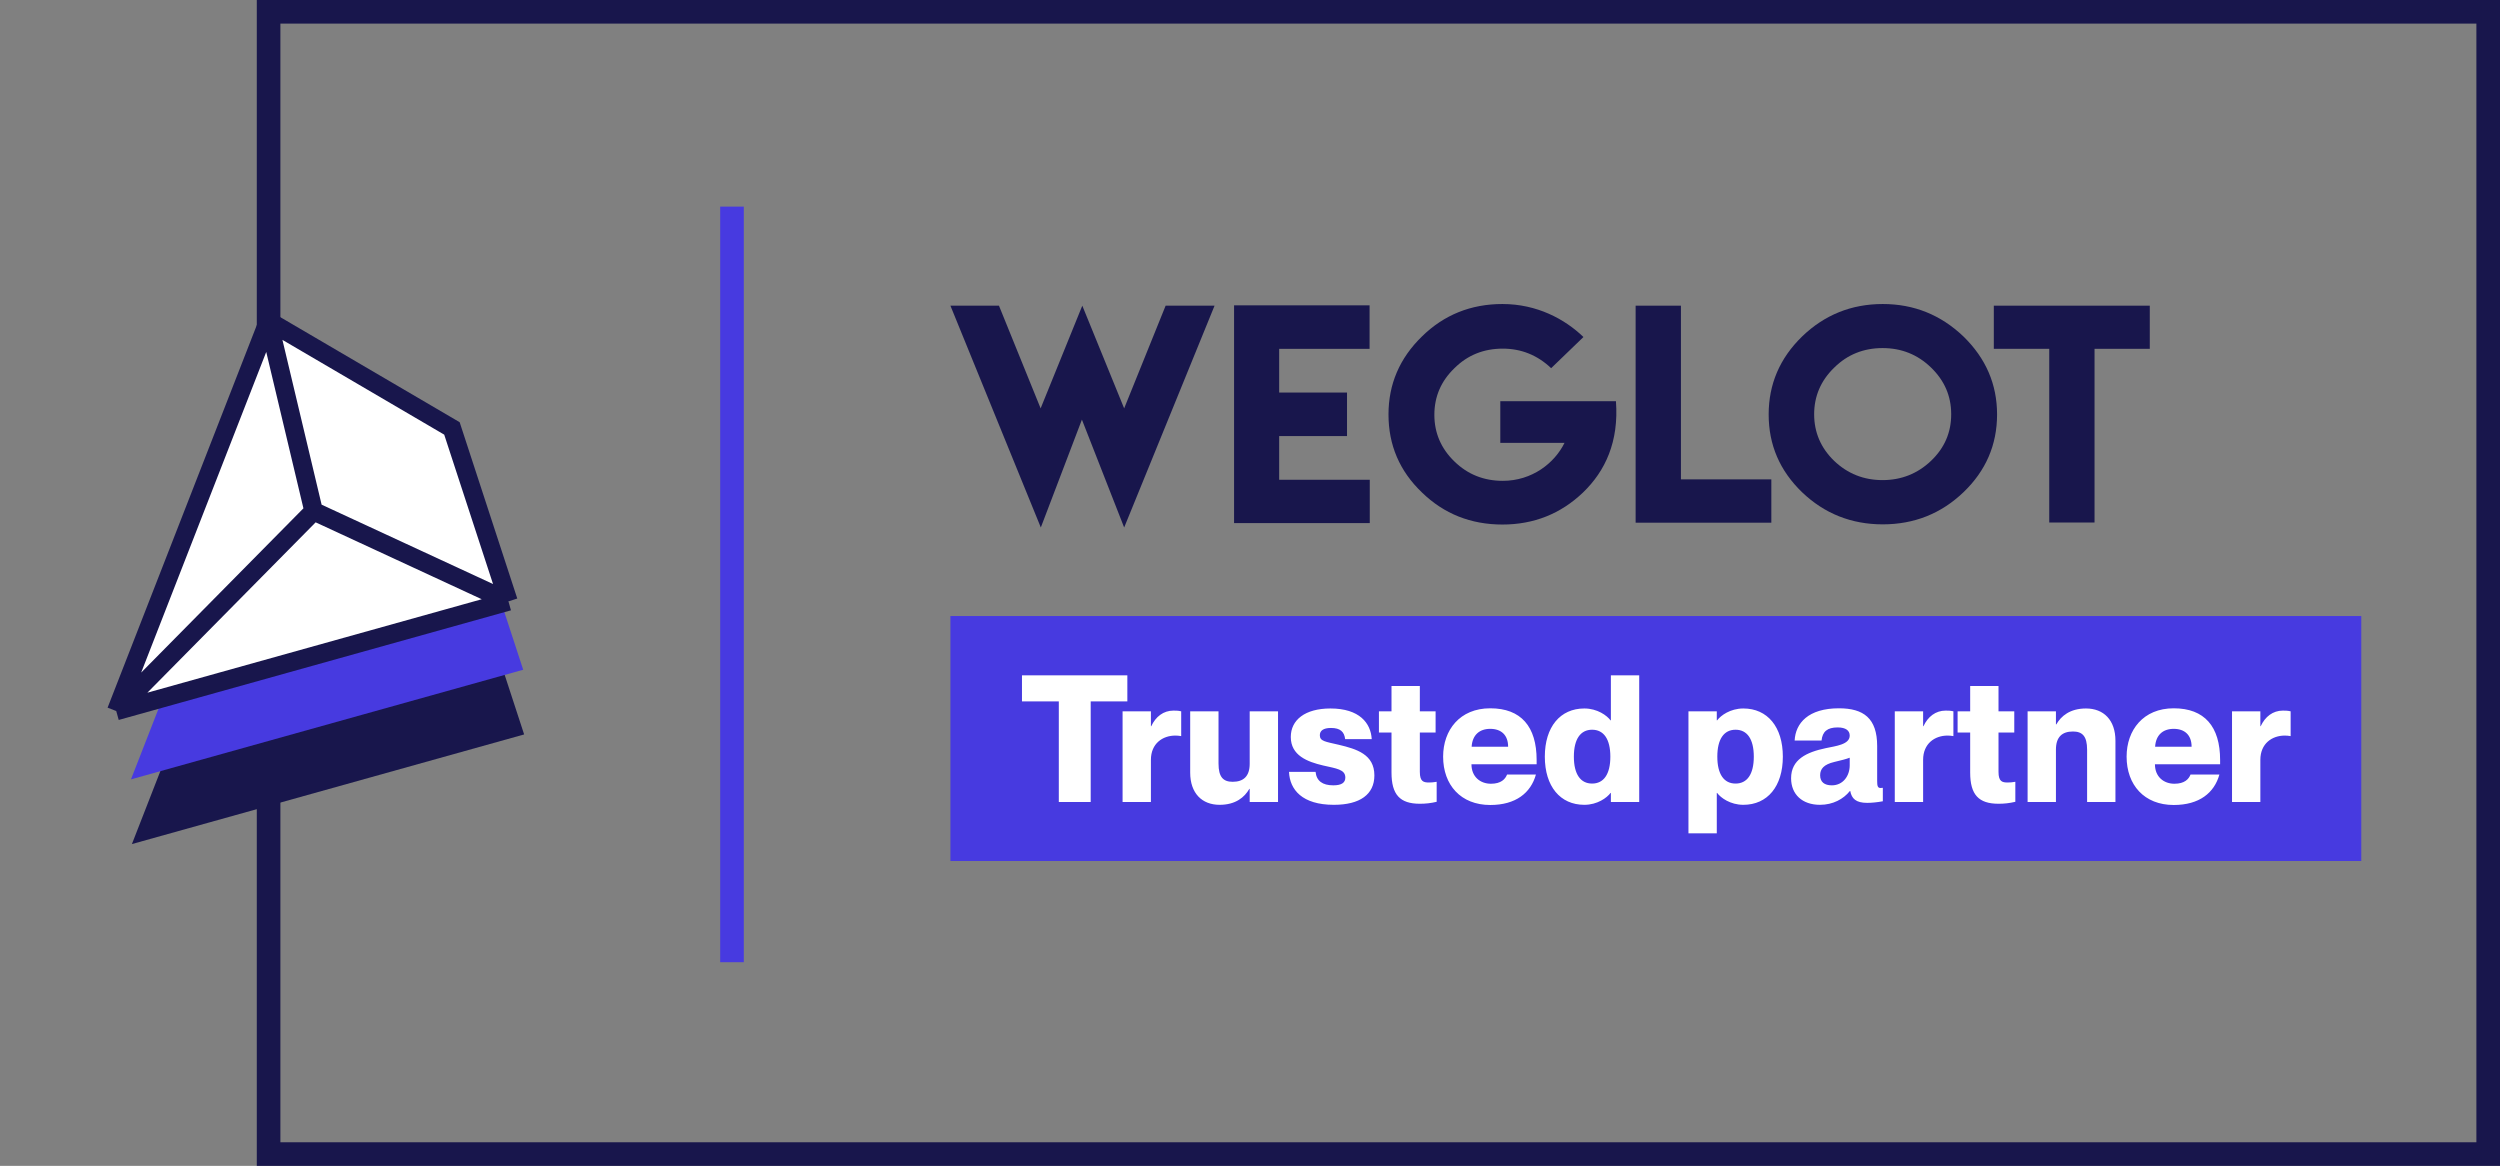
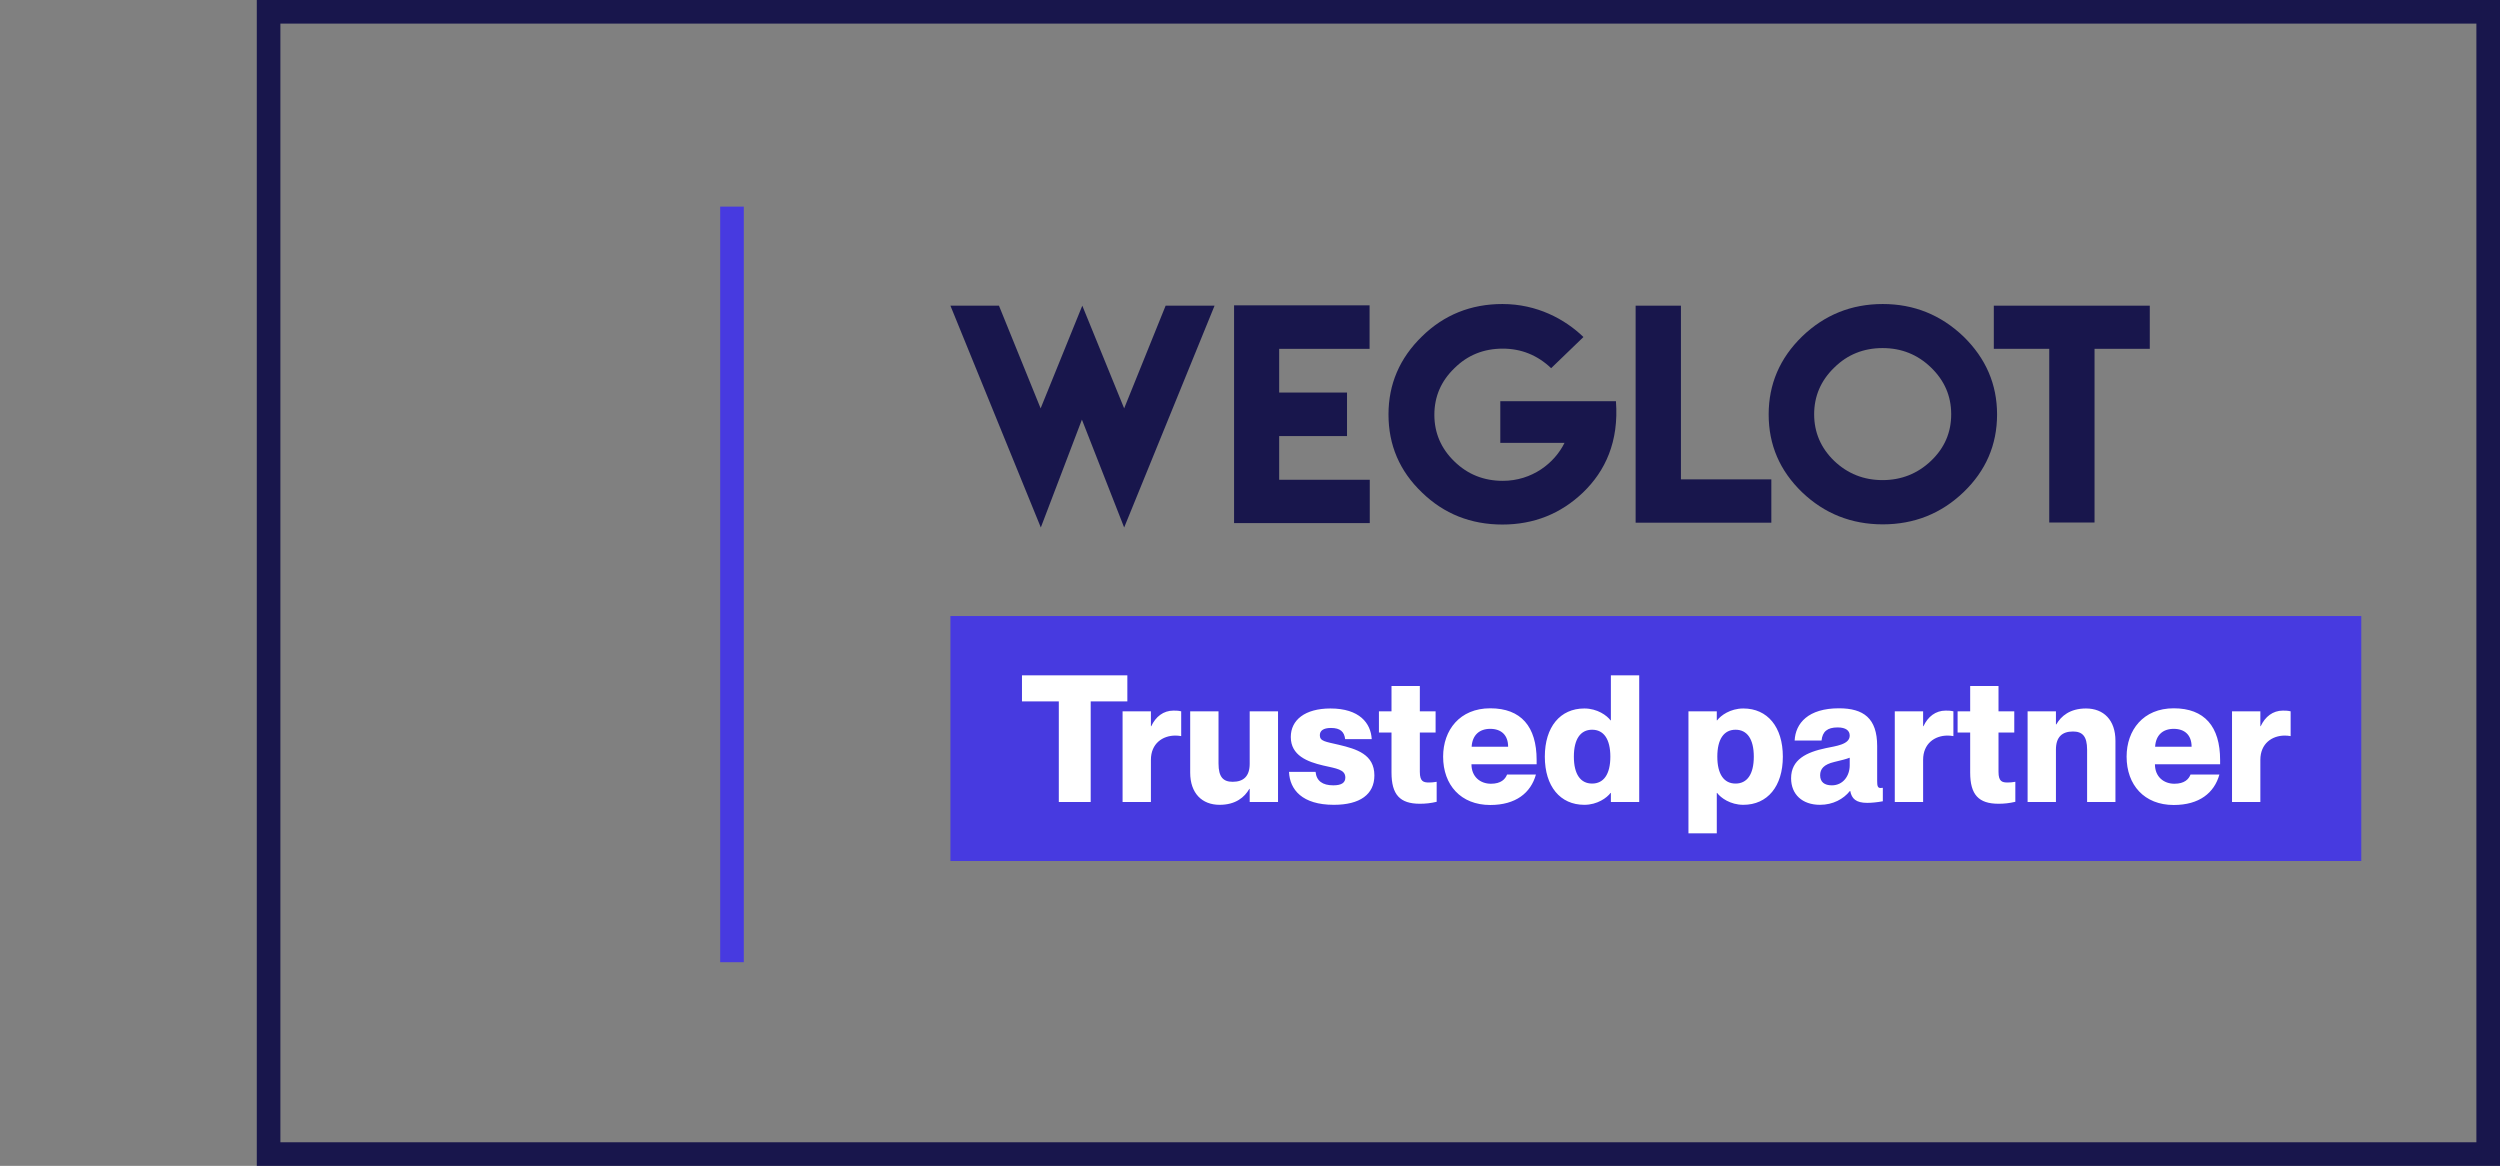
<svg xmlns="http://www.w3.org/2000/svg" width="847" height="395" viewBox="0 0 847 395" fill="none">
  <rect x="0" y="0" width="847" height="395" fill="#808080" stroke="none" />
  <rect x="91" y="4" width="752" height="387" stroke="#18164C" stroke-width="8" />
  <path d="M322 103.561L352.63 178.712L366.553 142.168L380.864 178.712L411.494 103.561H394.916L380.864 138.357L366.682 103.561L352.565 138.357L338.448 103.561H322Z" fill="#18164C" />
  <path d="M418.1 103.448V177.224H464.077V162.544H433.383V147.739H456.371V132.996H433.383V118.191H464.013V103.448H418.1Z" fill="#18164C" />
  <path d="M509.016 103C498.331 103 489.2 106.686 481.753 113.995C474.177 121.366 470.421 130.174 470.421 140.419C470.421 150.789 474.177 159.598 481.753 166.844C489.2 174.091 498.331 177.714 509.016 177.714C519.636 177.714 528.766 174.091 536.343 166.844C543.855 159.598 548.517 149.665 547.481 135.922H508.303V150.04H530.062C526.694 156.911 519.053 162.908 509.145 162.908C502.734 162.908 497.23 160.722 492.762 156.349C488.229 151.976 485.962 146.666 485.962 140.544C485.962 134.36 488.229 129.112 492.762 124.739C497.23 120.304 502.669 118.118 509.145 118.118C515.362 118.118 520.866 120.304 525.529 124.739L536.472 114.182C530.191 108.123 520.737 103 509.016 103Z" fill="#18164C" />
  <path d="M554.15 103.562V177.089H600.128V162.409H569.498V103.562H554.15Z" fill="#18164C" />
  <path d="M637.882 103C627.262 103 618.132 106.686 610.555 113.995C602.979 121.366 599.223 130.174 599.223 140.419C599.223 150.727 602.979 159.473 610.555 166.782C618.067 173.966 627.198 177.651 637.882 177.651C648.502 177.651 657.633 174.028 665.21 166.782C672.786 159.535 676.607 150.727 676.607 140.419C676.607 130.174 672.786 121.366 665.21 113.995C657.568 106.686 648.438 103 637.882 103ZM637.818 117.93C644.229 117.93 649.668 120.117 654.201 124.49C658.799 128.925 661.065 134.172 661.065 140.357C661.065 146.541 658.799 151.789 654.201 156.162C649.668 160.472 644.164 162.659 637.818 162.659C631.407 162.659 625.967 160.472 621.434 156.162C616.901 151.789 614.635 146.479 614.635 140.357C614.635 134.235 616.901 128.925 621.434 124.552C625.902 120.117 631.407 117.93 637.818 117.93Z" fill="#18164C" />
  <path d="M675.504 103.562V118.18H694.283V177.027H709.63V118.18H728.345V103.562H675.504Z" fill="#18164C" />
  <rect width="478" height="83" transform="translate(322 208.712)" fill="#473AE0" />
  <path d="M369.526 271.712H358.726V237.632H346.246V228.812H381.946V237.632H369.526V271.712ZM397.549 240.752C398.389 240.752 399.109 240.752 400.189 240.992V249.392C399.409 249.272 398.869 249.212 398.209 249.212C393.889 249.212 389.929 251.912 389.929 257.432V271.712H380.329V240.992H389.929V246.032H390.049C391.549 242.792 394.189 240.752 397.549 240.752ZM423.395 258.752V240.992H432.995V271.712H423.395V267.272H423.275C421.655 270.092 418.655 272.672 413.195 272.672C407.255 272.672 403.235 268.772 403.235 261.752V240.992H412.835V258.692C412.835 263.312 414.455 264.872 417.635 264.872C421.295 264.872 423.395 263.012 423.395 258.752ZM451.899 272.672C441.159 272.672 436.959 267.512 436.719 261.512H445.719C446.019 264.572 448.059 266.072 451.719 266.072C454.539 266.072 455.799 265.172 455.799 263.432C455.799 260.672 452.739 260.372 448.299 259.352C442.899 258.092 437.319 255.932 437.319 249.692C437.319 243.932 442.119 240.032 450.759 240.032C460.599 240.032 464.439 245.012 464.739 250.412H455.739C455.439 247.952 454.119 246.632 450.939 246.632C448.299 246.632 447.159 247.592 447.159 249.092C447.159 251.132 448.959 251.252 453.579 252.332C459.639 253.772 465.639 255.572 465.639 262.712C465.639 269.132 460.779 272.672 451.899 272.672ZM484.162 265.112C485.062 265.112 485.602 265.052 486.742 264.872V271.652C484.702 272.132 482.962 272.312 481.042 272.312C474.322 272.312 471.442 269.252 471.442 261.752V248.192H467.182V240.992H471.442V232.412H481.042V240.992H486.382V248.192H481.042V261.512C481.042 264.812 482.302 265.112 484.162 265.112ZM520.611 257.492V258.932H498.531C498.531 263.192 501.531 265.532 505.131 265.532C508.551 265.532 509.991 263.972 510.591 262.412H520.371C518.631 268.652 513.531 272.732 504.891 272.732C494.931 272.732 488.931 265.952 488.931 256.352C488.931 247.352 494.571 239.972 504.891 239.972C515.331 239.972 520.611 246.152 520.611 257.492ZM498.591 252.992H510.951C510.951 249.032 508.611 246.932 504.891 246.932C501.231 246.932 498.831 249.032 498.591 252.992ZM545.766 244.052V228.812H555.366V271.712H545.766V268.652H545.646C544.446 270.272 541.206 272.672 536.766 272.672C528.606 272.672 523.386 266.432 523.386 256.352C523.386 246.272 528.606 240.032 536.766 240.032C541.206 240.032 544.446 242.432 545.646 244.052H545.766ZM539.406 265.472C543.306 265.472 545.586 262.352 545.586 256.352C545.586 250.352 543.306 247.232 539.406 247.232C535.506 247.232 533.226 250.352 533.226 256.352C533.226 262.352 535.506 265.472 539.406 265.472ZM590.648 240.032C598.808 240.032 604.028 246.272 604.028 256.352C604.028 266.432 598.808 272.672 590.648 272.672C586.208 272.672 582.968 270.272 581.768 268.652H581.648V282.332H572.048V240.992H581.648V244.052H581.768C582.968 242.432 586.208 240.032 590.648 240.032ZM588.008 265.472C591.908 265.472 594.188 262.352 594.188 256.352C594.188 250.352 591.908 247.232 588.008 247.232C584.108 247.232 581.828 250.352 581.828 256.352C581.828 262.352 584.108 265.472 588.008 265.472ZM616.603 272.672C610.603 272.672 606.823 269.132 606.823 263.672C606.823 257.312 612.043 254.852 618.583 253.472C621.943 252.752 626.683 252.272 626.683 249.212C626.683 247.532 625.363 246.452 622.603 246.452C619.063 246.452 617.443 247.892 617.143 250.892H608.023C608.323 245.012 612.643 239.972 623.023 239.972C631.363 239.972 635.983 243.332 635.983 252.752V264.632C635.983 266.252 636.163 266.972 637.123 266.972C637.363 266.972 637.543 266.972 637.903 266.912V271.472C635.983 271.832 634.003 272.012 632.623 272.012C628.783 272.012 627.343 270.572 626.863 267.992H626.743C624.583 270.692 621.043 272.672 616.603 272.672ZM620.623 266.072C624.463 266.072 626.683 262.832 626.683 259.292V256.712C625.423 257.192 623.983 257.552 621.463 258.152C617.923 258.992 616.663 260.492 616.663 262.652C616.663 264.992 618.163 266.072 620.623 266.072ZM659.171 240.752C660.011 240.752 660.731 240.752 661.811 240.992V249.392C661.031 249.272 660.491 249.212 659.831 249.212C655.511 249.212 651.551 251.912 651.551 257.432V271.712H641.951V240.992H651.551V246.032H651.671C653.171 242.792 655.811 240.752 659.171 240.752ZM680.216 265.112C681.116 265.112 681.656 265.052 682.796 264.872V271.652C680.756 272.132 679.016 272.312 677.096 272.312C670.376 272.312 667.496 269.252 667.496 261.752V248.192H663.236V240.992H667.496V232.412H677.096V240.992H682.436V248.192H677.096V261.512C677.096 264.812 678.356 265.112 680.216 265.112ZM706.751 240.032C712.691 240.032 716.711 243.932 716.711 250.952V271.712H707.111V254.012C707.111 249.392 705.491 247.832 702.311 247.832C698.651 247.832 696.551 249.692 696.551 253.952V271.712H686.951V240.992H696.551V245.432H696.671C698.291 242.612 701.291 240.032 706.751 240.032ZM752.174 257.492V258.932H730.094C730.094 263.192 733.094 265.532 736.694 265.532C740.114 265.532 741.554 263.972 742.154 262.412H751.934C750.194 268.652 745.094 272.732 736.454 272.732C726.494 272.732 720.494 265.952 720.494 256.352C720.494 247.352 726.134 239.972 736.454 239.972C746.894 239.972 752.174 246.152 752.174 257.492ZM730.154 252.992H742.514C742.514 249.032 740.174 246.932 736.454 246.932C732.794 246.932 730.394 249.032 730.154 252.992ZM773.428 240.752C774.268 240.752 774.988 240.752 776.068 240.992V249.392C775.288 249.272 774.748 249.212 774.088 249.212C769.768 249.212 765.808 251.912 765.808 257.432V271.712H756.208V240.992H765.808V246.032H765.928C767.428 242.792 770.068 240.752 773.428 240.752Z" fill="white" />
  <line x1="248" y1="70" x2="248" y2="326" stroke="#473AE0" stroke-width="8" />
  <g clip-path="url(#clip0_8347_3895)">
    <path d="M177.577 248.827L44.688 285.97L96.24 153.8L158.428 190.227L177.577 248.827Z" fill="#18164C" />
    <path d="M177.26 226.909L44.371 264.052L95.923 131.882L158.111 168.309L177.26 226.909Z" fill="#473AE0" />
    <path d="M172.266 203.752L39.377 240.895L90.929 108.725L153.116 145.152L172.266 203.752Z" fill="white" />
    <path d="M39.377 240.895L172.266 203.752M39.377 240.895L90.929 108.725M39.377 240.895L106.26 173.189M172.266 203.752L106.26 173.189M172.266 203.752L153.116 145.152L90.929 108.725M106.26 173.189L90.929 108.725" stroke="#18164C" stroke-width="6.283" />
  </g>
  <defs>
    <clipPath id="clip0_8347_3895">
-       <rect width="217" height="217" fill="white" transform="translate(0 89)" />
-     </clipPath>
+       </clipPath>
  </defs>
</svg>